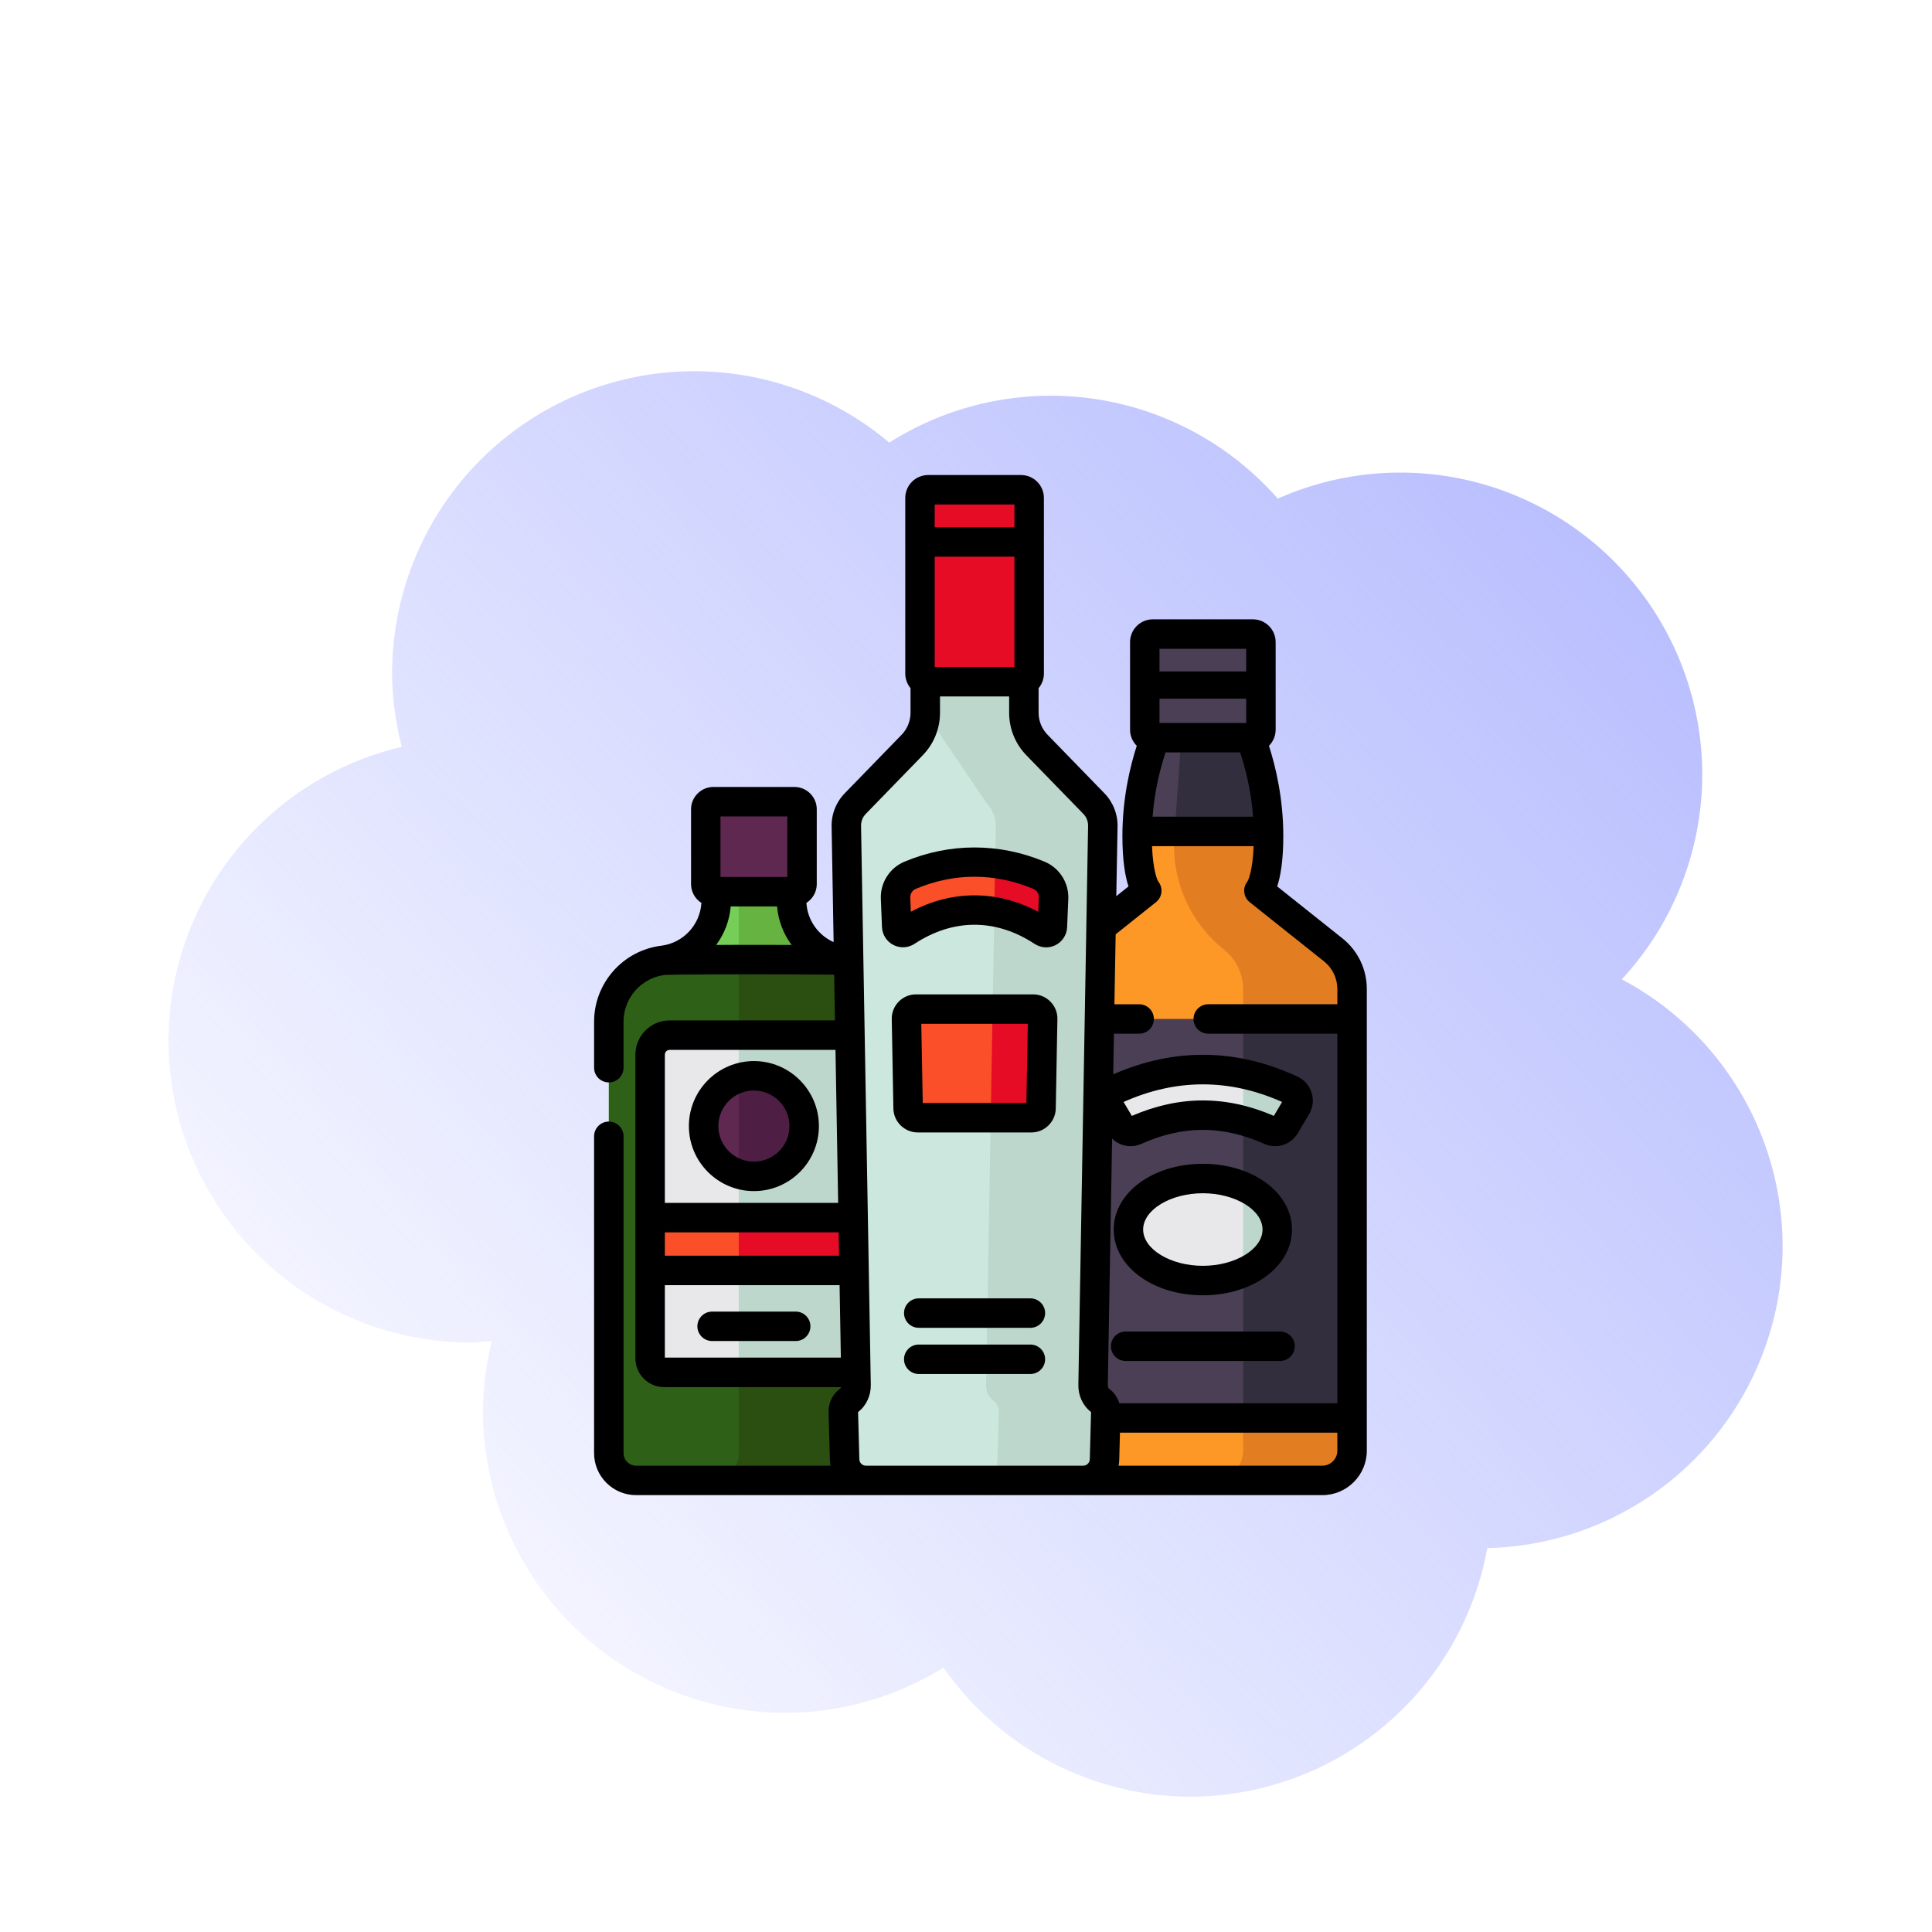
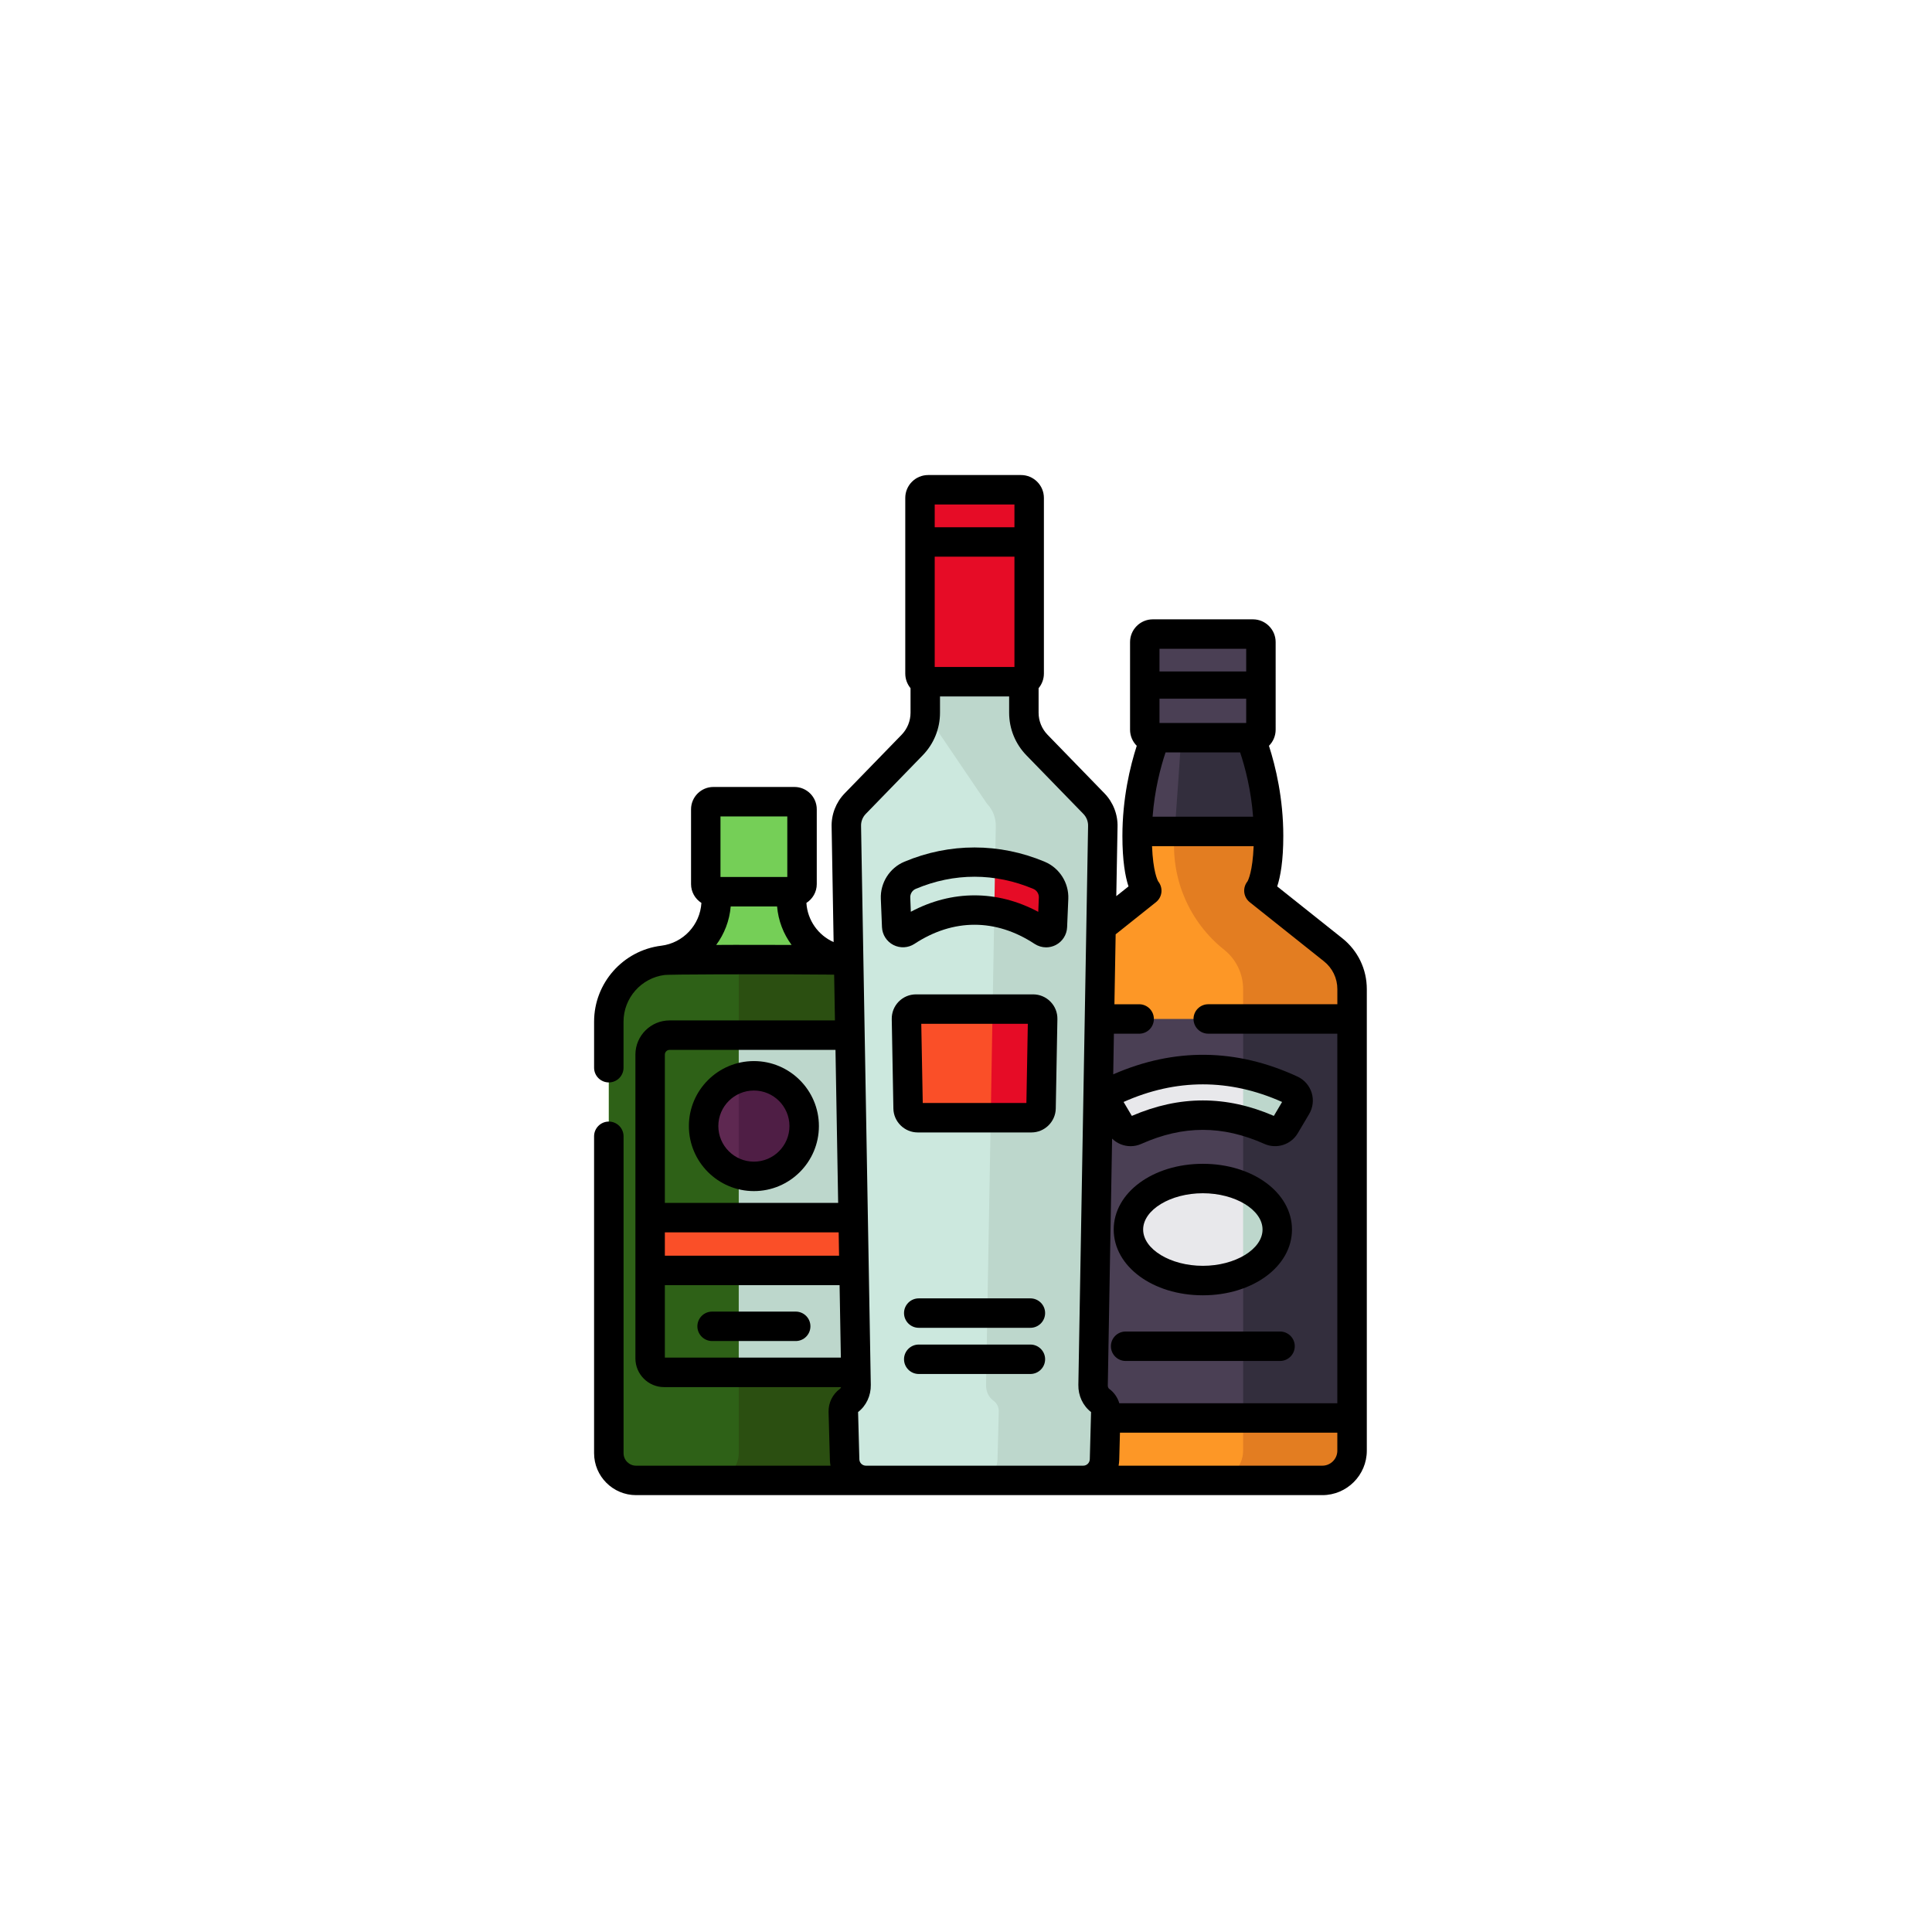
<svg xmlns="http://www.w3.org/2000/svg" xmlns:ns1="http://sodipodi.sourceforge.net/DTD/sodipodi-0.dtd" xmlns:ns2="http://www.inkscape.org/namespaces/inkscape" xmlns:xlink="http://www.w3.org/1999/xlink" width="100px" height="100px" viewBox="0 0 100 100" id="svg38" ns1:docname="Nowy 10.1.svg" xml:space="preserve" ns2:version="1.4 (86a8ad7, 2024-10-11)">
  <defs id="defs38">
    <linearGradient id="linearGradient47" ns2:collect="always">
      <stop style="stop-color:#b7bdfe;stop-opacity:1;" offset="0.066" id="stop47" />
      <stop style="stop-color:#b7bdfe;stop-opacity:0;" offset="1" id="stop48" />
    </linearGradient>
    <linearGradient ns2:collect="always" xlink:href="#linearGradient47" id="linearGradient48" x1="90.813" y1="16.467" x2="13.245" y2="85.259" gradientUnits="userSpaceOnUse" gradientTransform="translate(-0.256,5.115)" />
  </defs>
-   <path id="path39" style="fill:url(#linearGradient48);stroke:none" d="m 35.939,19.216 a 15.642,15.642 0 0 0 -15.643,15.641 15.642,15.642 0 0 0 0.5,3.799 15.642,15.642 0 0 0 -12.074,15.189 15.642,15.642 0 0 0 15.643,15.643 15.642,15.642 0 0 0 1.094,-0.078 15.642,15.642 0 0 0 -0.461,3.604 15.642,15.642 0 0 0 15.643,15.643 15.642,15.642 0 0 0 8.195,-2.342 15.642,15.642 0 0 0 12.781,6.682 A 15.642,15.642 0 0 0 76.98,80.13 15.642,15.642 0 0 0 92.267,64.513 15.642,15.642 0 0 0 83.943,50.691 15.642,15.642 0 0 0 88.109,40.101 15.642,15.642 0 0 0 72.467,24.46 15.642,15.642 0 0 0 66.137,25.81 15.642,15.642 0 0 0 54.383,20.482 15.642,15.642 0 0 0 46.027,22.909 15.642,15.642 0 0 0 35.939,19.216 Z" />
  <g id="surface1" transform="matrix(0.528,0,0,0.528,24.348,24.588)">
    <path style="fill:#fd9726;fill-opacity:1;fill-rule:nonzero;stroke:none" d="m 77.297,40.746 c 0,0 0.945,-0.949 0.945,-5.363 0,-6.406 -2.367,-11.023 -2.367,-11.023 h -8.148 c 0,0 -2.367,4.617 -2.367,11.023 0,4.414 0.945,5.363 0.945,5.363 l -7.277,5.793 c -1.172,0.934 -1.855,2.355 -1.855,3.855 v 45.246 c 0,1.609 1.305,2.914 2.918,2.914 h 23.426 c 1.609,0 2.914,-1.305 2.914,-2.914 V 50.395 c 0,-1.504 -0.684,-2.922 -1.855,-3.855 z m 0,0" id="path1" />
    <path style="fill:#e37d21;fill-opacity:1;fill-rule:nonzero;stroke:none" d="m 84.574,46.539 -7.277,-5.793 c 0,0 0.945,-0.949 0.945,-5.363 0,-6.406 -2.367,-11.023 -2.367,-11.023 h -6.113 c -0.203,3.406 -0.496,7.566 -0.75,11.016 -0.32,4.301 1.508,8.477 4.883,11.164 1.172,0.934 1.855,2.352 1.855,3.855 v 45.246 c 0,1.609 -1.305,2.914 -2.914,2.914 h 10.68 c 1.609,0 2.914,-1.305 2.914,-2.914 V 50.395 c 0,-1.504 -0.684,-2.922 -1.855,-3.855 z m 0,0" id="path2" />
    <path style="fill:#4a3f54;fill-opacity:1;fill-rule:nonzero;stroke:none" d="M 57.172,53.32 H 86.43 V 92.434 H 57.172 Z m 0,0" id="path3" />
    <path style="fill:#4a3f54;fill-opacity:1;fill-rule:nonzero;stroke:none" d="M 78.238,34.938 C 78.133,28.766 75.875,24.359 75.875,24.359 h -8.148 c 0,0 -2.258,4.406 -2.363,10.578 z m 0,0" id="path4" />
    <path style="fill:#75cf57;fill-opacity:1;fill-rule:nonzero;stroke:none" d="m 31.484,41.672 v -9.648 h -7.383 v 9.648 c 0,3.004 -2.238,5.531 -5.215,5.902 -3.035,0.375 -5.316,2.953 -5.316,6.012 v 42.301 c 0,1.473 1.195,2.668 2.668,2.668 H 39.344 c 1.477,0 2.672,-1.195 2.672,-2.668 V 53.586 c 0,-3.059 -2.281,-5.637 -5.316,-6.012 -2.98,-0.371 -5.215,-2.898 -5.215,-5.902 z m 0,0" id="path5" />
-     <path style="fill:#66b342;fill-opacity:1;fill-rule:nonzero;stroke:none" d="M 36.699,47.574 C 33.719,47.203 31.484,44.676 31.484,41.672 v -9.648 h -5.18 v 63.863 c 0,1.473 -1.195,2.668 -2.672,2.668 H 39.344 c 1.477,0 2.672,-1.195 2.672,-2.668 V 53.586 c 0,-3.059 -2.281,-5.637 -5.316,-6.012 z m 0,0" id="path6" />
-     <path style="fill:#5e2851;fill-opacity:1;fill-rule:nonzero;stroke:none" d="m 31.766,40.848 h -7.945 c -0.414,0 -0.746,-0.336 -0.746,-0.746 v -7.332 c 0,-0.414 0.332,-0.746 0.746,-0.746 h 7.945 c 0.41,0 0.746,0.332 0.746,0.746 v 7.332 c 0,0.41 -0.336,0.746 -0.746,0.746 z m 0,0" id="path7" />
    <path style="fill:#2e6117;fill-opacity:1;fill-rule:nonzero;stroke:none" d="m 18.887,47.574 c -3.035,0.375 -5.316,2.953 -5.316,6.012 v 42.301 c 0,1.473 1.195,2.668 2.672,2.668 H 39.344 c 1.477,0 2.672,-1.195 2.672,-2.668 V 53.586 c 0,-3.059 -2.281,-5.637 -5.316,-6.012 -0.801,-0.102 -17.012,-0.102 -17.812,0 z m 0,0" id="path8" />
    <path style="fill:#2b4f11;fill-opacity:1;fill-rule:nonzero;stroke:none" d="M 41.785,51.93 C 41.684,51.578 41.551,51.238 41.395,50.914 41.312,50.75 41.227,50.594 41.133,50.438 40.418,49.27 39.316,48.352 37.992,47.883 37.582,47.734 37.148,47.629 36.699,47.574 36.25,47.52 30.996,47.492 26.305,47.5 v 48.387 c 0,1.473 -1.195,2.668 -2.672,2.668 H 39.344 c 0.645,0 1.238,-0.227 1.699,-0.609 0.461,-0.379 0.793,-0.914 0.918,-1.52 0.035,-0.176 0.055,-0.355 0.055,-0.539 V 53.586 c 0,-0.574 -0.082,-1.129 -0.23,-1.656 z m 0,0" id="path9" />
-     <path style="fill:#e8e8eb;fill-opacity:1;fill-rule:nonzero;stroke:none" d="M 37.965,86.594 V 56.816 c 0,-1.055 -0.852,-1.906 -1.906,-1.906 h -16.531 c -1.055,0 -1.91,0.852 -1.91,1.906 V 86.594 c 0,0.758 0.613,1.371 1.371,1.371 H 36.594 c 0.758,0 1.371,-0.613 1.371,-1.371 z m 0,0" id="path10" />
    <path style="fill:#bdd7cc;fill-opacity:1;fill-rule:nonzero;stroke:none" d="M 26.305,87.965 H 36.594 c 0.758,0 1.375,-0.613 1.375,-1.371 V 56.816 c 0,-1.055 -0.855,-1.906 -1.91,-1.906 h -9.754 z m 0,0" id="path11" />
    <path style="fill:#5e2851;fill-opacity:1;fill-rule:nonzero;stroke:none" d="m 32.723,63.82 c 0,2.723 -2.207,4.93 -4.93,4.93 -2.723,0 -4.93,-2.207 -4.93,-4.93 0,-2.719 2.207,-4.93 4.93,-4.93 2.723,0 4.93,2.211 4.93,4.93 z m 0,0" id="path12" />
    <path style="fill:#4f1e45;fill-opacity:1;fill-rule:nonzero;stroke:none" d="m 26.305,68.523 c 0.469,0.148 0.969,0.227 1.488,0.227 2.723,0 4.93,-2.207 4.93,-4.93 0,-2.723 -2.207,-4.93 -4.93,-4.93 -0.52,0 -1.02,0.082 -1.488,0.23 z m 0,0" id="path13" />
    <path style="fill:#fa4f28;fill-opacity:1;fill-rule:nonzero;stroke:none" d="M 17.617,72.797 H 37.969 v 5.176 H 17.617 Z m 0,0" id="path14" />
-     <path style="fill:#e60c26;fill-opacity:1;fill-rule:nonzero;stroke:none" d="m 26.305,72.797 h 11.66 v 5.176 H 26.305 Z m 0,0" id="path15" />
+     <path style="fill:#e60c26;fill-opacity:1;fill-rule:nonzero;stroke:none" d="m 26.305,72.797 h 11.66 H 26.305 Z m 0,0" id="path15" />
    <path style="fill:#cce8de;fill-opacity:1;fill-rule:nonzero;stroke:none" d="M 61.766,90.742 C 61.285,90.395 61.031,89.809 61.043,89.215 L 61.992,34.484 C 62.027,33.641 61.715,32.82 61.125,32.215 L 55.547,26.469 C 54.719,25.621 54.258,24.48 54.258,23.297 V 1.449 h -9.668 v 21.848 c 0,1.184 -0.461,2.324 -1.289,3.172 l -5.578,5.746 c -0.59,0.605 -0.902,1.426 -0.867,2.27 l 0.949,54.73 c 0.012,0.594 -0.242,1.18 -0.723,1.527 -0.328,0.238 -0.535,0.629 -0.523,1.066 l 0.129,4.711 c 0.027,1.133 0.957,2.035 2.09,2.035 h 21.293 c 1.133,0 2.062,-0.902 2.09,-2.035 l 0.129,-4.711 c 0.012,-0.441 -0.195,-0.828 -0.523,-1.066 z m 0,0" id="path16" />
    <path style="fill:#bdd7cc;fill-opacity:1;fill-rule:nonzero;stroke:none" d="M 61.766,90.742 C 61.285,90.395 61.031,89.809 61.043,89.215 L 61.992,34.484 C 62.027,33.641 61.715,32.82 61.125,32.215 L 55.547,26.469 C 54.719,25.621 54.258,24.48 54.258,23.297 V 1.449 h -9.668 v 21.285 c 0,0.367 0.109,0.723 0.316,1.023 l 5.73,8.457 c 0.586,0.605 0.898,1.426 0.867,2.27 l -0.953,54.73 c -0.012,0.594 0.242,1.18 0.723,1.527 0.328,0.238 0.535,0.625 0.523,1.066 l -0.125,4.711 c -0.031,1.133 -0.957,2.035 -2.094,2.035 h 10.492 c 1.133,0 2.059,-0.902 2.09,-2.035 l 0.129,-4.711 c 0.012,-0.441 -0.195,-0.828 -0.523,-1.066 z m 0,0" id="path17" />
    <path style="fill:#e60c26;fill-opacity:1;fill-rule:nonzero;stroke:none" d="m 53.977,20.258 h -9.105 c -0.441,0 -0.801,-0.355 -0.801,-0.797 V 2.242 c 0,-0.441 0.359,-0.797 0.801,-0.797 h 9.105 c 0.441,0 0.801,0.355 0.801,0.797 v 17.219 c 0,0.441 -0.359,0.797 -0.801,0.797 z m 0,0" id="path18" />
-     <path style="fill:#fa4f28;fill-opacity:1;fill-rule:nonzero;stroke:none" d="m 42.742,44.75 c 4.289,-2.816 9.074,-2.816 13.359,0.004 0.402,0.262 0.934,-0.008 0.953,-0.488 l 0.113,-2.781 c 0.043,-0.969 -0.523,-1.863 -1.414,-2.238 -4.109,-1.734 -8.551,-1.734 -12.66,-0.004 -0.891,0.375 -1.457,1.27 -1.418,2.234 l 0.117,2.785 c 0.02,0.477 0.551,0.75 0.949,0.488 z m 0,0" id="path19" />
    <path style="fill:#fa4f28;fill-opacity:1;fill-rule:nonzero;stroke:none" d="M 55,63.004 H 43.848 c -0.512,0 -0.93,-0.41 -0.938,-0.922 L 42.75,53.309 c -0.012,-0.527 0.41,-0.957 0.934,-0.957 h 11.477 c 0.527,0 0.949,0.43 0.938,0.957 L 55.938,62.082 C 55.93,62.594 55.512,63.004 55,63.004 Z m 0,0" id="path20" />
    <path style="fill:#332e3d;fill-opacity:1;fill-rule:nonzero;stroke:none" d="M 75.754,53.32 H 86.43 V 92.434 H 75.754 Z m 0,0" id="path21" />
    <path style="fill:#e8e8eb;fill-opacity:1;fill-rule:nonzero;stroke:none" d="m 78.422,64.25 c -4.465,-1.992 -8.766,-1.996 -13.242,0 -0.531,0.238 -1.152,0.035 -1.445,-0.465 -0.371,-0.625 -0.742,-1.25 -1.113,-1.875 -0.348,-0.586 -0.109,-1.344 0.508,-1.629 5.762,-2.668 11.582,-2.668 17.344,0 0.617,0.285 0.855,1.043 0.508,1.629 -0.371,0.625 -0.742,1.25 -1.113,1.875 -0.293,0.5 -0.914,0.703 -1.445,0.465 z m 0,0" id="path22" />
    <path style="fill:#e8e8eb;fill-opacity:1;fill-rule:nonzero;stroke:none" d="m 79.098,73.961 c 0,-2.762 -3.27,-5 -7.297,-5 -4.027,0 -7.293,2.238 -7.293,5 0,2.766 3.266,5.004 7.293,5.004 4.027,0 7.297,-2.238 7.297,-5.004 z m 0,0" id="path23" />
    <path style="fill:#bdd7cc;fill-opacity:1;fill-rule:nonzero;stroke:none" d="m 75.75,69.762 v 8.406 c 2.012,-0.891 3.348,-2.441 3.348,-4.203 0,-1.766 -1.336,-3.312 -3.348,-4.203 z m 0,0" id="path24" />
    <path style="fill:#bdd7cc;fill-opacity:1;fill-rule:nonzero;stroke:none" d="M 80.473,60.281 C 78.902,59.555 77.328,59.027 75.75,58.695 v 4.598 c 0.887,0.238 1.777,0.559 2.672,0.957 0.531,0.238 1.152,0.035 1.445,-0.465 0.371,-0.625 0.742,-1.25 1.113,-1.875 0.348,-0.586 0.109,-1.344 -0.508,-1.629 z m 0,0" id="path25" />
    <path style="fill:#332e3d;fill-opacity:1;fill-rule:nonzero;stroke:none" d="m 78.238,34.938 c -0.098,-5.594 -1.957,-9.734 -2.305,-10.465 -0.004,-0.008 -0.008,-0.012 -0.008,-0.016 -0.012,-0.023 -0.02,-0.043 -0.027,-0.059 C 75.883,24.375 75.875,24.359 75.875,24.359 H 69.762 C 69.566,27.625 69.289,31.578 69.043,34.938 Z m 0,0" id="path26" />
    <path style="fill:#4a3f54;fill-opacity:1;fill-rule:nonzero;stroke:none" d="m 76.707,25.75 h -9.812 c -0.434,0 -0.789,-0.352 -0.789,-0.789 V 16.375 c 0,-0.434 0.355,-0.785 0.789,-0.785 h 9.812 c 0.434,0 0.789,0.352 0.789,0.785 v 8.586 c 0,0.438 -0.355,0.789 -0.789,0.789 z m 0,0" id="path27" />
    <path style="fill:#e60c26;fill-opacity:1;fill-rule:nonzero;stroke:none" d="m 55.16,52.352 h -3.969 L 51.008,63.004 H 55 c 0.512,0 0.93,-0.41 0.938,-0.922 l 0.16,-8.773 c 0.012,-0.527 -0.41,-0.957 -0.938,-0.957 z m 0,0" id="path28" />
    <path style="fill:#e60c26;fill-opacity:1;fill-rule:nonzero;stroke:none" d="M 55.754,39.246 C 54.344,38.652 52.898,38.266 51.438,38.078 L 51.355,42.812 c 1.617,0.285 3.215,0.934 4.746,1.941 0.402,0.262 0.934,-0.008 0.953,-0.488 l 0.113,-2.781 c 0.043,-0.969 -0.523,-1.863 -1.414,-2.238 z m 0,0" id="path29" />
    <path style="fill:#000000;fill-opacity:1;fill-rule:nonzero;stroke:none" d="m 31.891,82.008 h -8.195 c -0.797,0 -1.445,0.645 -1.445,1.441 0,0.797 0.648,1.445 1.445,1.445 h 8.195 c 0.797,0 1.441,-0.648 1.441,-1.445 0,-0.797 -0.645,-1.441 -1.441,-1.441 z m 0,0" id="path30" />
    <path style="fill:#000000;fill-opacity:1;fill-rule:nonzero;stroke:none" d="M 54.895,80.711 H 43.953 c -0.797,0 -1.445,0.645 -1.445,1.441 0,0.797 0.648,1.445 1.445,1.445 h 10.941 c 0.797,0 1.445,-0.648 1.445,-1.445 0,-0.797 -0.648,-1.441 -1.445,-1.441 z m 0,0" id="path31" />
    <path style="fill:#000000;fill-opacity:1;fill-rule:nonzero;stroke:none" d="M 54.895,85.238 H 43.953 c -0.797,0 -1.445,0.645 -1.445,1.441 0,0.797 0.648,1.445 1.445,1.445 h 10.941 c 0.797,0 1.445,-0.648 1.445,-1.445 0,-0.797 -0.648,-1.441 -1.445,-1.441 z m 0,0" id="path32" />
    <path style="fill:#000000;fill-opacity:1;fill-rule:nonzero;stroke:none" d="M 79.367,83.961 H 64.234 c -0.797,0 -1.445,0.645 -1.445,1.441 0,0.797 0.648,1.445 1.445,1.445 h 15.133 c 0.797,0 1.445,-0.648 1.445,-1.445 0,-0.797 -0.648,-1.441 -1.445,-1.441 z m 0,0" id="path33" />
    <path style="fill:#000000;fill-opacity:1;fill-rule:nonzero;stroke:none" d="m 27.793,57.449 c -3.516,0 -6.375,2.859 -6.375,6.371 0,3.516 2.859,6.375 6.375,6.375 3.516,0 6.371,-2.859 6.371,-6.375 0,-3.512 -2.859,-6.371 -6.371,-6.371 z m 0,9.859 c -1.922,0 -3.488,-1.566 -3.488,-3.488 0,-1.922 1.566,-3.484 3.488,-3.484 1.922,0 3.484,1.562 3.484,3.484 0,1.926 -1.562,3.488 -3.484,3.488 z m 0,0" id="path34" />
    <path style="fill:#000000;fill-opacity:1;fill-rule:nonzero;stroke:none" d="m 56.312,37.914 c -4.441,-1.871 -9.336,-1.875 -13.777,-0.004 -1.441,0.605 -2.363,2.066 -2.301,3.629 l 0.113,2.781 c 0.031,0.738 0.461,1.41 1.117,1.746 0.66,0.34 1.453,0.297 2.07,-0.109 3.797,-2.496 7.977,-2.496 11.773,0.004 0.344,0.223 0.738,0.34 1.133,0.34 0.32,0 0.645,-0.078 0.938,-0.227 0.66,-0.34 1.086,-1.008 1.117,-1.746 l 0.117,-2.785 c 0.062,-1.562 -0.859,-3.02 -2.301,-3.629 z m -0.645,4.906 c -2.016,-1.078 -4.133,-1.617 -6.25,-1.617 -2.113,0 -4.227,0.535 -6.242,1.609 l -0.055,-1.395 c -0.016,-0.363 0.199,-0.707 0.535,-0.848 3.773,-1.59 7.762,-1.586 11.535,0.004 0.336,0.141 0.551,0.484 0.535,0.848 z m 0,0" id="path35" />
    <path style="fill:#000000;fill-opacity:1;fill-rule:nonzero;stroke:none" d="M 55.16,50.91 H 43.684 c -0.645,0 -1.246,0.254 -1.699,0.711 -0.449,0.461 -0.691,1.07 -0.68,1.711 l 0.16,8.777 c 0.023,1.289 1.094,2.336 2.383,2.336 H 55 c 1.289,0 2.355,-1.047 2.383,-2.336 l 0.16,-8.773 c 0.012,-0.645 -0.23,-1.254 -0.684,-1.715 -0.449,-0.457 -1.055,-0.711 -1.699,-0.711 z m -0.656,10.648 H 44.344 l -0.145,-7.762 h 10.445 z m 0,0" id="path36" />
    <path style="fill:#000000;fill-opacity:1;fill-rule:nonzero;stroke:none" d="m 71.801,80.41 c 4.898,0 8.738,-2.832 8.738,-6.445 0,-3.613 -3.84,-6.445 -8.738,-6.445 -4.898,0 -8.738,2.832 -8.738,6.445 0,3.613 3.84,6.445 8.738,6.445 z m 0,-10.004 c 3.172,0 5.852,1.629 5.852,3.559 0,1.926 -2.68,3.555 -5.852,3.555 -3.172,0 -5.852,-1.629 -5.852,-3.555 0,-1.93 2.68,-3.559 5.852,-3.559 z m 0,0" id="path37" />
    <path style="fill:#000000;fill-opacity:1;fill-rule:nonzero;stroke:none" d="M 83.516,100 C 85.918,100 87.875,98.043 87.875,95.641 V 50.395 C 87.875,48.441 87,46.625 85.473,45.41 l -6.383,-5.082 c 0.32,-0.969 0.598,-2.512 0.598,-4.945 0,-3.68 -0.75,-6.805 -1.406,-8.84 0.406,-0.406 0.656,-0.965 0.656,-1.582 V 16.375 c 0,-1.23 -1,-2.23 -2.23,-2.23 h -9.812 c -1.23,0 -2.23,1 -2.23,2.23 v 8.586 c 0,0.617 0.25,1.176 0.656,1.582 -0.656,2.035 -1.406,5.16 -1.406,8.84 0,2.434 0.277,3.977 0.598,4.945 L 63.316,41.281 63.438,34.523 c 0.043,-1.227 -0.422,-2.434 -1.277,-3.316 l -5.578,-5.742 c -0.57,-0.586 -0.883,-1.355 -0.883,-2.168 v -2.402 c 0.324,-0.391 0.52,-0.891 0.52,-1.434 V 2.242 C 56.219,1.008 55.215,0 53.977,0 h -9.105 c -1.238,0 -2.242,1.008 -2.242,2.242 v 17.219 c 0,0.543 0.195,1.043 0.516,1.434 v 2.402 c 0,0.812 -0.312,1.582 -0.879,2.168 L 36.688,31.207 c -0.859,0.883 -1.32,2.09 -1.277,3.316 l 0.195,11.262 c -1.508,-0.668 -2.562,-2.137 -2.668,-3.84 0.609,-0.391 1.016,-1.07 1.016,-1.844 v -7.332 c 0,-1.207 -0.98,-2.191 -2.188,-2.191 h -7.945 c -1.207,0 -2.191,0.984 -2.191,2.191 v 7.332 c 0,0.773 0.406,1.453 1.016,1.844 -0.129,2.148 -1.773,3.926 -3.934,4.195 0,0 0,0 -0.004,0 -3.75,0.465 -6.582,3.664 -6.582,7.445 v 4.516 c 0,0.797 0.648,1.441 1.445,1.441 0.797,0 1.441,-0.645 1.441,-1.441 v -4.516 c 0,-2.32 1.734,-4.285 4.035,-4.578 0.145,-0.012 0.504,-0.02 1.031,-0.027 0,0 0.004,0 0.004,0 0.129,-0.004 0.27,-0.004 0.414,-0.008 0.051,0 0.102,0 0.152,0 0.027,-0.004 0.055,-0.004 0.082,-0.004 0.043,0 0.086,0 0.129,0 0.039,0 0.078,0 0.121,0 3.391,-0.035 10.227,-0.035 13.617,0 0.059,0 0.113,0 0.168,0 0.027,0 0.055,0 0.082,0 0.043,0 0.082,0.004 0.125,0.004 0.039,0 0.074,0 0.109,0 0.215,0.004 0.406,0.008 0.578,0.008 l 0.078,4.484 H 19.527 c -1.848,0 -3.352,1.504 -3.352,3.352 V 86.594 c 0,1.551 1.262,2.816 2.812,2.816 h 17.348 c -0.02,0.07 -0.055,0.133 -0.102,0.164 -0.727,0.527 -1.145,1.375 -1.121,2.273 l 0.129,4.715 c 0.004,0.188 0.027,0.371 0.062,0.551 h -19.062 c -0.68,0 -1.227,-0.551 -1.227,-1.227 v -31.062 c 0,-0.797 -0.648,-1.445 -1.445,-1.445 -0.797,0 -1.445,0.648 -1.445,1.445 v 31.062 C 12.125,98.156 13.973,100 16.242,100 h 67.273 m -59,-66.535 h 6.551 v 5.938 h -6.551 z m 1.398,12.59 c -0.004,0 -0.008,0 -0.012,0 -0.613,0 -1.215,0.004 -1.793,0.008 -0.004,0 -0.008,0 -0.012,0 0.797,-1.078 1.305,-2.375 1.422,-3.773 h 4.547 c 0.117,1.398 0.625,2.695 1.422,3.773 -1.75,-0.008 -3.715,-0.012 -5.574,-0.008 z M 19.062,56.816 c 0,-0.254 0.207,-0.465 0.465,-0.465 h 16.262 l 0.262,15 H 19.062 Z m 0,17.426 h 17.039 l 0.039,2.285 H 19.062 Z m 0,12.277 v -7.102 h 17.129 l 0.125,7.102 z M 45.516,2.887 h 7.816 v 2.23 h -7.816 z m 0,5.117 h 7.816 v 10.812 H 45.516 Z M 60.719,96.48 c -0.012,0.355 -0.293,0.633 -0.648,0.633 H 38.777 c -0.355,0 -0.641,-0.277 -0.648,-0.633 l -0.125,-4.625 C 38.805,91.238 39.27,90.246 39.25,89.188 L 38.297,34.461 c 0,-0.004 0,-0.031 0,-0.035 v 0.035 c 0,-0.012 0,-0.023 0,-0.035 -0.02,-0.445 0.148,-0.887 0.461,-1.207 l 5.578,-5.742 c 1.094,-1.125 1.699,-2.609 1.699,-4.18 v -1.594 H 52.812 v 1.594 c 0,1.57 0.602,3.055 1.695,4.18 l 5.582,5.742 c 0.312,0.32 0.48,0.762 0.461,1.207 0,0.012 0,0.023 0,0.035 0,0 0,-0.004 0,0 L 59.598,89.188 c -0.02,1.062 0.445,2.051 1.246,2.668 z M 67.551,17.031 h 8.5 v 2.223 h -8.5 z m 0,4.898 h 8.5 v 2.375 h -8.5 z m 0.594,5.262 h 7.312 c 0.492,1.477 1.07,3.676 1.27,6.301 H 66.875 c 0.199,-2.625 0.777,-4.824 1.27,-6.301 z m 16.84,68.449 c 0,0.812 -0.66,1.473 -1.469,1.473 H 63.543 c 0.031,-0.18 0.055,-0.363 0.062,-0.555 l 0.07,-2.68 h 21.309 z m 0,-43.762 H 72.332 c -0.797,0 -1.445,0.645 -1.445,1.441 0,0.801 0.648,1.445 1.445,1.445 H 84.984 V 90.992 H 63.613 c -0.168,-0.562 -0.512,-1.066 -1,-1.418 -0.078,-0.059 -0.133,-0.191 -0.129,-0.336 l 0.422,-24.188 c 0.484,0.477 1.141,0.742 1.812,0.742 0.352,0 0.707,-0.07 1.047,-0.223 4.117,-1.836 7.953,-1.836 12.07,0 1.195,0.531 2.605,0.082 3.273,-1.047 l 1.113,-1.879 C 82.594,62.016 82.684,61.254 82.469,60.559 82.25,59.855 81.746,59.277 81.078,58.969 75.086,56.195 69.012,56.125 63.016,58.75 l 0.066,-3.984 h 2.477 C 66.355,54.766 67,54.121 67,53.32 67,52.523 66.355,51.879 65.559,51.879 H 63.133 L 63.254,45.023 67.203,41.875 c 0.32,-0.254 0.52,-0.633 0.543,-1.043 0.02,-0.363 -0.098,-0.719 -0.324,-1 -0.066,-0.117 -0.504,-0.977 -0.602,-3.449 h 9.961 c -0.098,2.473 -0.535,3.332 -0.602,3.449 -0.227,0.281 -0.344,0.637 -0.324,1 0.027,0.41 0.223,0.789 0.543,1.043 l 7.273,5.793 c 0.836,0.664 1.316,1.66 1.316,2.727 v 1.484 z m -6.223,10.945 c -4.68,-2.02 -9.238,-2.02 -13.922,0 L 64.031,61.457 c 5.156,-2.301 10.383,-2.301 15.539,0 z m 0.25,0.109 c 0,0 0,0 -0.004,0 z m 0,0" id="path38" />
  </g>
</svg>